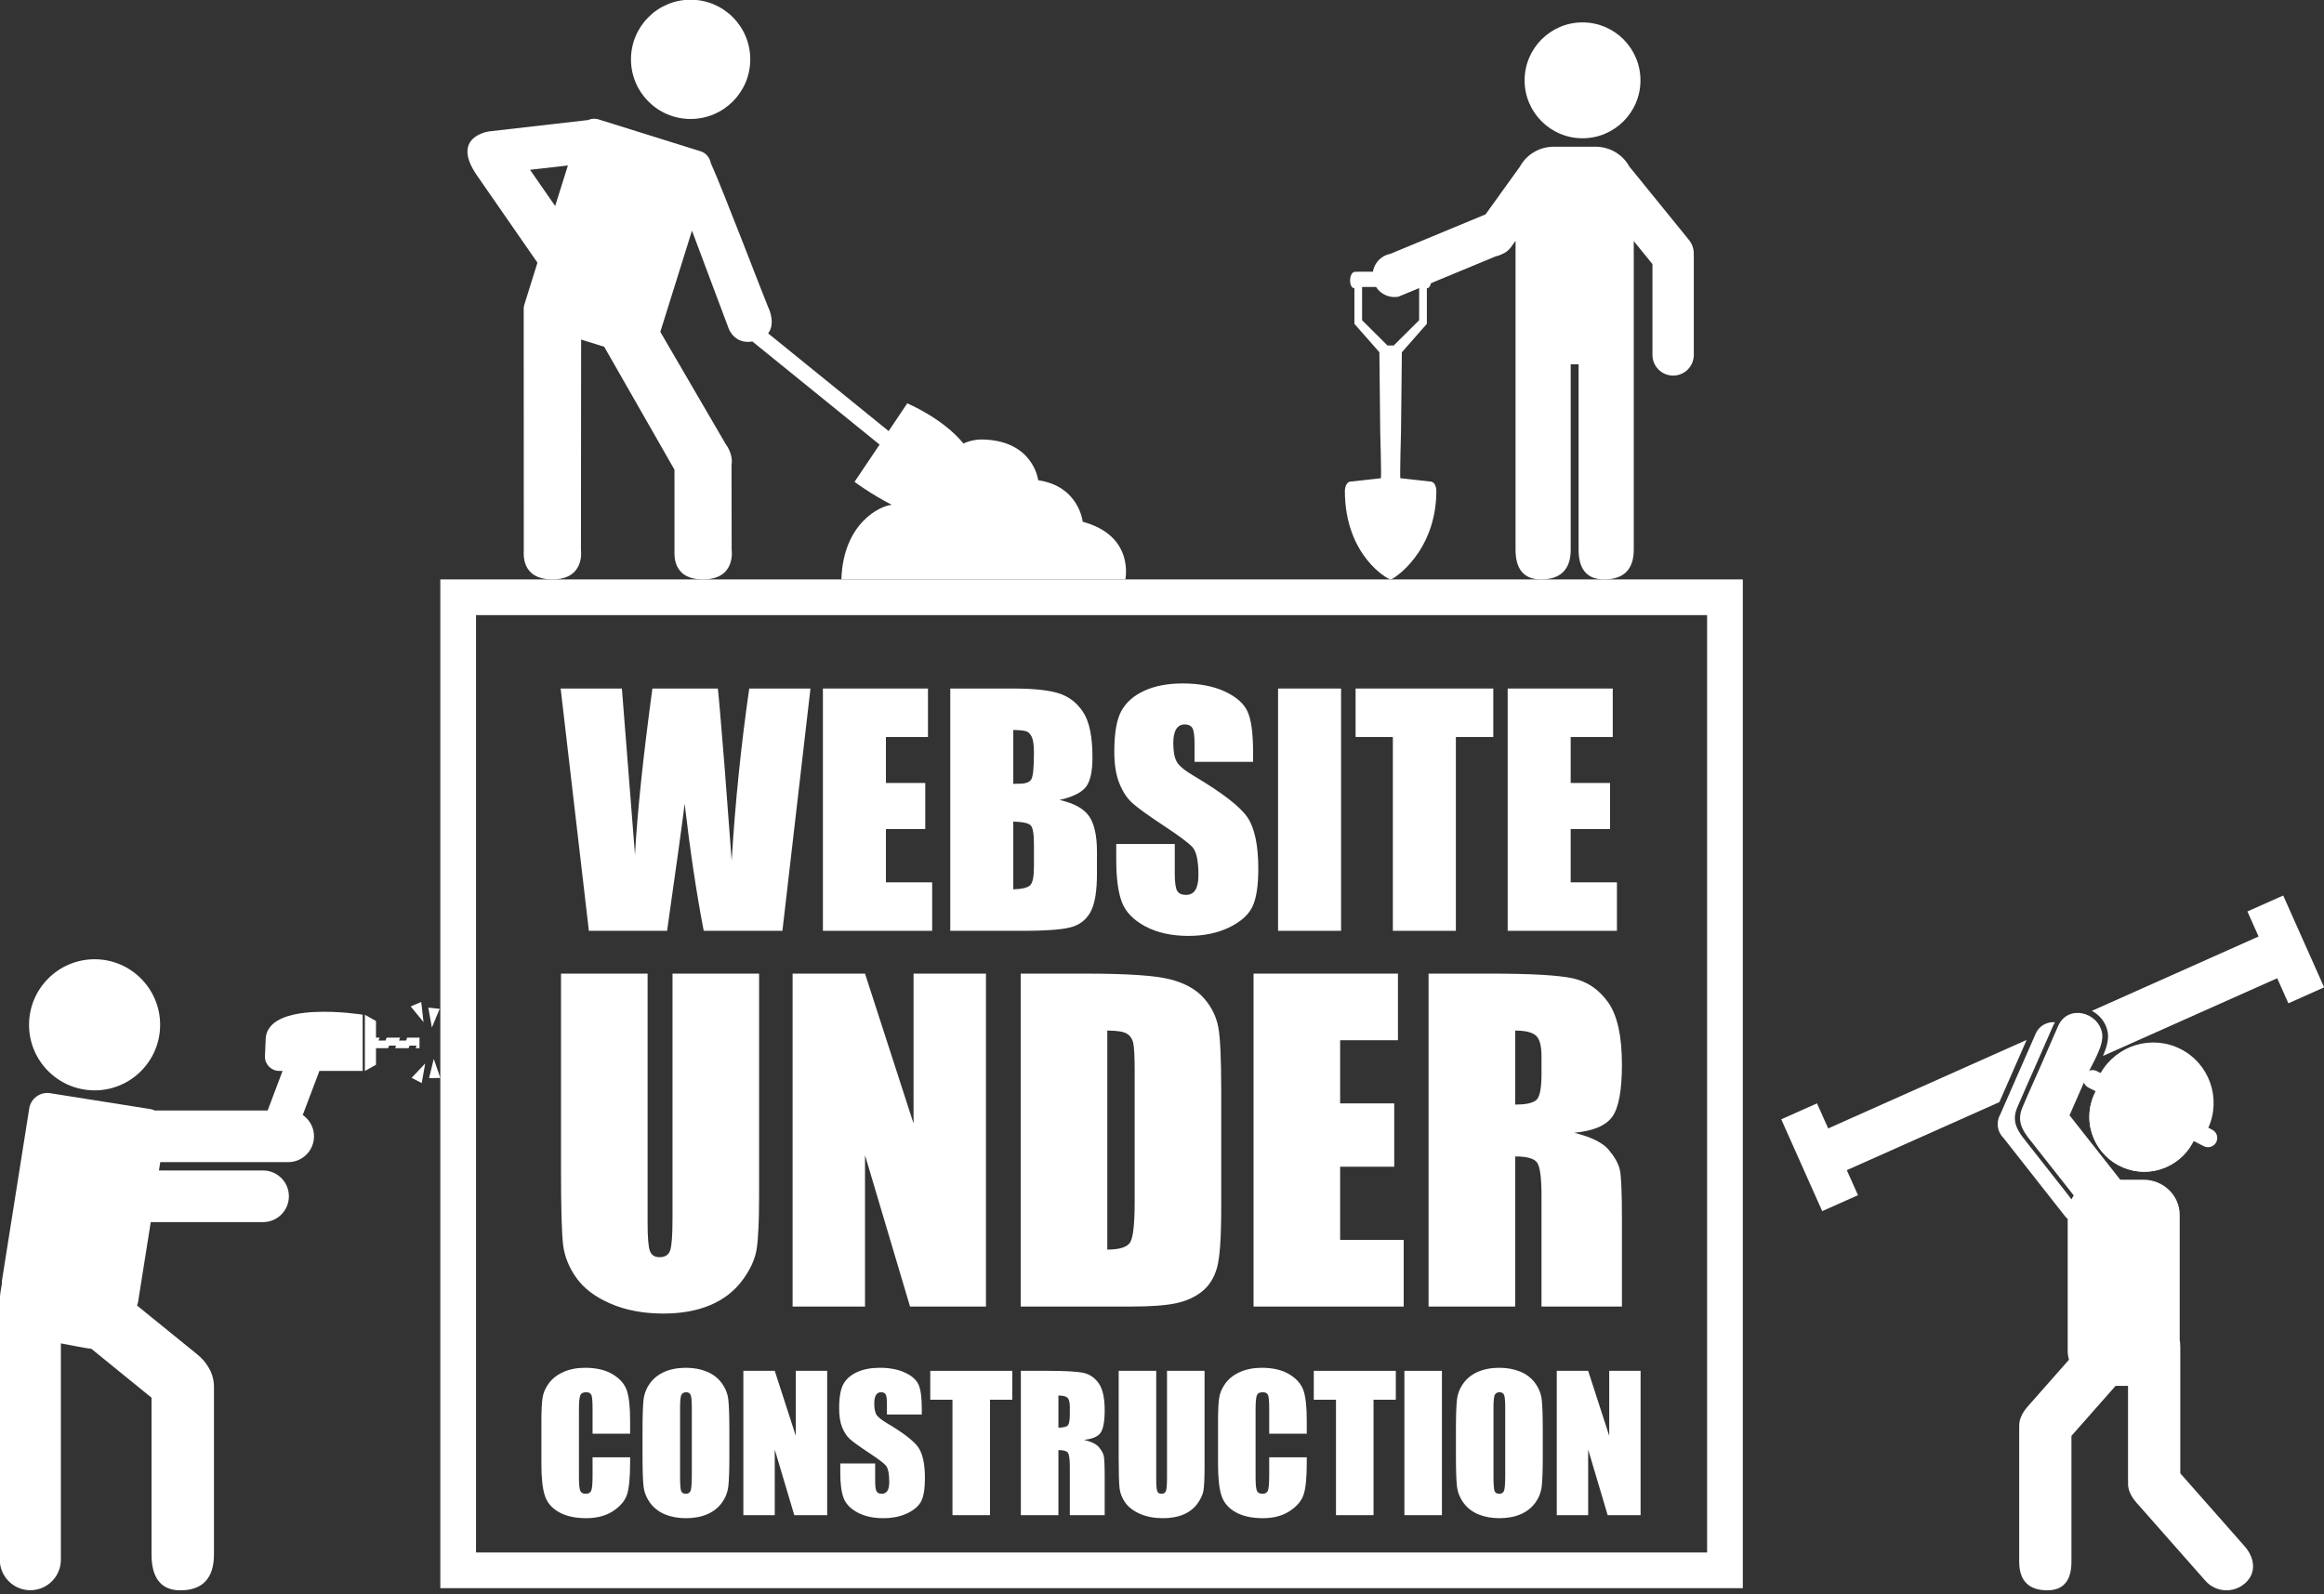
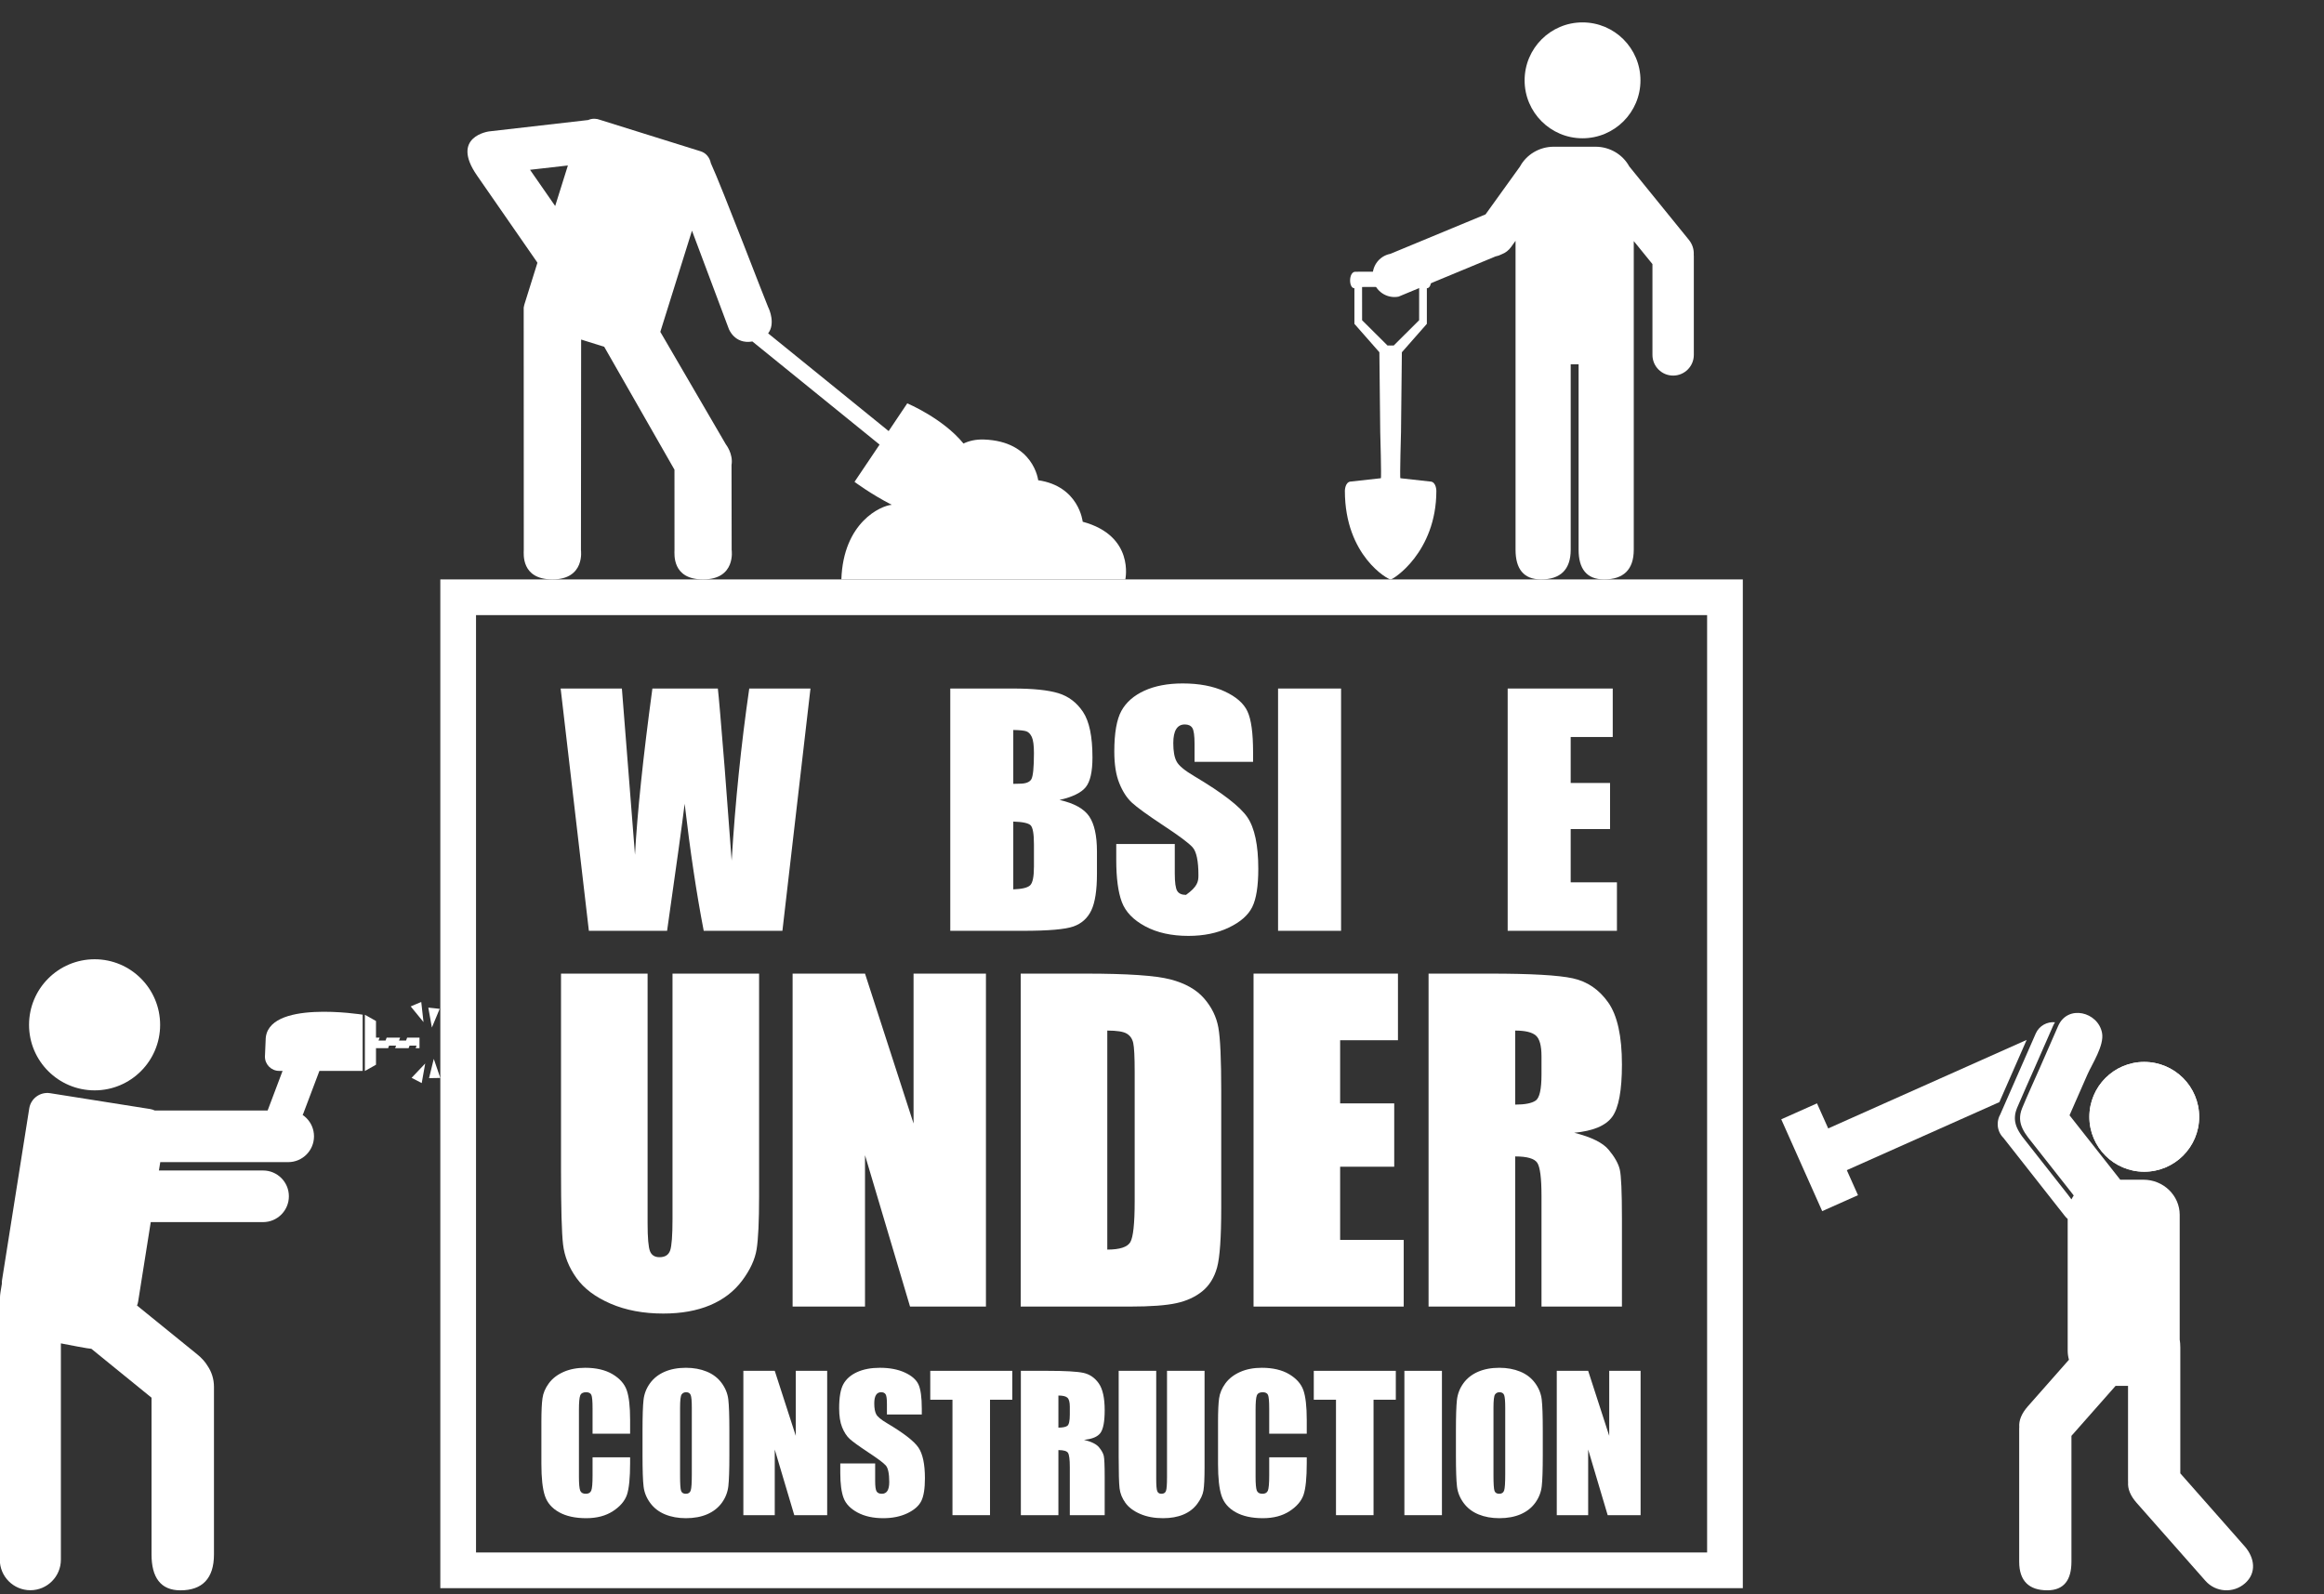
<svg xmlns="http://www.w3.org/2000/svg" fill="#000000" height="239" preserveAspectRatio="xMidYMid meet" version="1" viewBox="38.4 47.4 348.4 239.0" width="348.4" zoomAndPan="magnify">
  <rect x="38.4" y="47.4" width="348.4" height="239.0" fill="#333333" stroke="none" />
  <defs>
    <clipPath id="a">
      <path d="M 0 0 L 425.199 0 L 425.199 333.199 L 0 333.199 Z M 0 0" />
    </clipPath>
  </defs>
  <g>
    <g clip-path="url(#a)" />
    <g id="change1_1">
      <path d="M 338.133 212.652 L 342.223 203.324 L 312.473 216.594 L 310.793 212.836 L 305.434 215.227 L 311.574 228.996 L 316.938 226.605 L 315.262 222.852 L 338.133 212.652" fill="#ffffff" />
    </g>
    <g id="change1_2">
-       <path d="M 380.684 181.672 L 375.32 184.062 L 376.992 187.816 L 352.004 198.965 C 353.207 199.605 354.117 200.746 354.371 202.121 C 354.582 203.238 354.195 204.512 353.664 205.727 L 379.785 194.074 L 381.461 197.836 L 386.82 195.441 L 380.684 181.672" fill="#ffffff" />
-     </g>
+       </g>
    <g id="change1_3">
      <path d="M 359.844 223.086 C 364.395 223.086 368.086 219.402 368.086 214.863 C 368.086 210.316 364.395 206.625 359.844 206.625 C 355.312 206.625 351.625 210.316 351.625 214.863 C 351.625 219.402 355.312 223.086 359.844 223.086" fill="#ffffff" />
    </g>
    <g id="change1_4">
      <path d="M 365.258 268.312 L 365.258 249.441 C 365.258 249.016 365.227 248.617 365.168 248.254 L 365.168 229.559 C 365.168 226.648 362.73 224.285 359.727 224.285 L 356.254 224.285 C 353.719 221.066 351.188 217.848 348.652 214.625 C 349.547 212.594 350.438 210.559 351.328 208.523 C 352.035 206.918 353.875 204.156 353.527 202.281 C 352.938 199.117 348.387 197.965 346.949 201.227 C 346.008 203.375 345.066 205.523 344.129 207.672 C 343.27 209.625 342.371 211.57 341.555 213.539 C 340.562 215.934 342.055 217.461 343.441 219.223 C 345.34 221.637 347.234 224.047 349.137 226.461 L 349.281 226.652 C 349.152 226.84 349.039 227.031 348.938 227.234 C 348.742 226.969 348.555 226.707 348.359 226.461 C 346.461 224.047 344.566 221.637 342.664 219.223 C 342.477 218.98 342.281 218.738 342.094 218.496 C 341.906 218.27 341.73 218.039 341.559 217.809 L 341.445 217.648 L 341.348 217.508 L 341.238 217.34 L 341.152 217.199 L 341.047 217.027 L 340.977 216.895 L 340.879 216.711 L 340.816 216.578 L 340.727 216.371 L 340.68 216.258 C 340.641 216.148 340.605 216.039 340.578 215.93 L 340.562 215.863 C 340.543 215.773 340.52 215.688 340.504 215.594 L 340.488 215.469 L 340.465 215.242 L 340.461 215.102 L 340.465 214.879 L 340.477 214.73 L 340.504 214.496 L 340.527 214.348 L 340.594 214.086 L 340.633 213.949 C 340.672 213.816 340.723 213.68 340.777 213.539 C 340.844 213.387 340.91 213.227 340.98 213.074 C 341.742 211.262 342.562 209.473 343.352 207.672 C 344.293 205.523 345.234 203.375 346.18 201.227 C 346.266 201.027 346.367 200.844 346.477 200.676 C 345.297 200.566 344.121 201.191 343.602 202.328 L 338.258 214.512 C 338.023 214.922 337.898 215.387 337.887 215.855 L 337.887 216.086 C 337.914 216.805 338.223 217.496 338.738 218.008 L 347.918 229.684 C 348.055 229.863 348.211 230.027 348.375 230.168 L 348.375 249.926 C 348.375 250.395 348.445 250.844 348.566 251.277 L 342.402 258.266 C 341.461 259.336 341.039 260.371 341.117 261.375 L 341.105 261.582 L 341.105 281.566 C 341.105 284.445 342.578 285.848 345.32 285.848 C 347.816 285.848 348.938 284.297 348.938 281.566 L 348.938 262.691 L 355.559 255.191 L 357.422 255.191 L 357.422 269.426 L 357.43 269.633 C 357.355 270.633 357.77 271.672 358.715 272.742 L 369.02 284.422 C 370.559 286.168 373.223 286.336 374.965 284.793 C 376.711 283.254 376.434 280.984 374.895 279.238 L 365.258 268.312" fill="#ffffff" />
    </g>
    <g id="change1_5">
      <path d="M 359.844 223.086 C 364.395 223.086 368.086 219.402 368.086 214.863 C 368.086 210.316 364.395 206.625 359.844 206.625 C 355.312 206.625 351.625 210.316 351.625 214.863 C 351.625 219.402 355.312 223.086 359.844 223.086" fill="#ffffff" />
    </g>
    <g id="change1_6">
-       <path d="M 370.039 216.789 L 369.461 216.492 C 371.43 212.098 369.629 206.891 365.309 204.695 C 360.973 202.492 355.703 204.109 353.316 208.289 L 352.734 207.996 C 352.055 207.648 351.219 207.922 350.871 208.605 C 350.523 209.285 350.797 210.121 351.48 210.469 L 368.785 219.262 C 369.465 219.605 370.305 219.336 370.648 218.652 C 370.996 217.969 370.723 217.137 370.039 216.789" fill="#ffffff" />
-     </g>
+       </g>
    <g id="change1_7">
      <path d="M 247.336 99.207 L 247.156 99.207 L 247.156 99.199 L 246.875 99.203 L 246.59 99.199 L 246.59 99.207 L 246.41 99.207 L 242.598 95.414 L 242.594 90.43 L 246.875 90.422 L 251.152 90.43 L 251.148 95.414 Z M 253.73 120.992 C 253.73 120.992 253.723 119.598 252.785 119.598 L 248.34 119.105 C 248.23 119.137 248.43 112.172 248.43 112.172 L 248.559 100.23 L 248.559 100.219 L 252.305 95.957 L 252.305 90.621 C 253.184 90.621 253.184 88.145 252.16 88.145 L 247.156 88.137 L 246.59 88.137 L 241.586 88.145 C 240.562 88.145 240.562 90.621 241.445 90.621 L 241.445 95.957 L 245.191 100.219 L 245.188 100.23 L 245.316 112.172 C 245.316 112.172 245.52 119.137 245.406 119.105 L 240.961 119.598 C 240.023 119.598 240.016 120.992 240.016 120.992 C 240.016 130.777 246.57 134.348 246.875 134.277 C 247.18 134.348 253.73 130.238 253.73 120.992" fill="#ffffff" />
    </g>
    <g id="change1_8">
      <path d="M 291.578 83.352 L 282.652 72.355 C 281.688 70.598 279.781 69.398 277.578 69.398 L 271.344 69.398 C 269.133 69.398 267.219 70.609 266.258 72.383 L 261.105 79.543 L 246.832 85.461 C 245.059 85.801 243.898 87.512 244.238 89.281 C 244.574 91.055 246.289 92.215 248.059 91.879 L 262.598 85.848 C 262.934 85.785 263.246 85.672 263.535 85.52 C 264.082 85.312 264.574 84.945 264.934 84.434 L 265.602 83.504 L 265.602 129.828 C 265.602 132.664 266.789 134.277 269.422 134.277 C 272.316 134.277 273.871 132.816 273.871 129.828 L 273.871 102.016 L 275.055 102.016 L 275.055 129.828 C 275.055 132.664 276.242 134.277 278.871 134.277 C 281.773 134.277 283.324 132.816 283.324 129.828 L 283.324 83.547 L 286.125 86.996 L 286.125 100.613 C 286.125 102.324 287.508 103.715 289.227 103.715 C 290.938 103.715 292.328 102.324 292.328 100.613 L 292.328 85.789 L 292.316 85.613 C 292.363 84.82 292.125 84.016 291.578 83.352" fill="#ffffff" />
    </g>
    <g id="change1_9">
      <path d="M 275.637 68.133 C 280.438 68.133 284.328 64.242 284.328 59.453 C 284.328 54.648 280.438 50.758 275.637 50.758 C 270.852 50.758 266.961 54.648 266.961 59.453 C 266.961 64.242 270.852 68.133 275.637 68.133" fill="#ffffff" />
    </g>
    <g id="change1_10">
      <path d="M 117.859 72.859 C 119.688 72.645 121.723 72.414 123.535 72.211 L 121.629 78.289 C 120.402 76.523 119.008 74.516 117.859 72.859 Z M 200.711 125.629 C 200.711 125.629 200.176 120.305 194.039 119.406 C 194.039 119.406 193.375 113.555 185.895 113.301 C 184.699 113.262 183.688 113.496 182.84 113.902 C 179.738 110.102 174.41 107.879 174.41 107.879 L 171.621 112.035 L 153.555 97.383 C 154.66 95.953 153.746 93.801 153.559 93.457 C 153.348 93.07 146.582 75.344 144.965 71.867 C 144.801 71.039 144.258 70.344 143.453 70.09 L 128.105 65.293 L 127.973 65.266 L 127.969 65.238 L 127.891 65.246 C 127.438 65.156 126.984 65.211 126.57 65.398 L 111.723 67.102 C 111.723 67.102 105.844 67.848 109.91 73.715 L 118.887 86.664 L 118.965 86.809 L 117.023 93.02 C 116.977 93.164 116.949 93.312 116.93 93.457 L 116.91 93.457 C 116.91 93.539 116.91 93.648 116.91 93.77 C 116.906 93.863 116.902 93.957 116.91 94.043 C 116.902 99.301 116.926 129.297 116.922 129.832 C 116.914 130.426 116.496 134.258 121.188 134.277 C 126.152 134.293 125.492 129.867 125.492 129.867 L 125.52 98.312 L 128.98 99.395 C 131.324 103.473 138.02 115.219 139.512 117.824 C 139.516 123.312 139.516 129.512 139.516 129.852 C 139.516 130.445 139.105 134.277 143.797 134.277 C 148.766 134.277 148.086 129.852 148.086 129.852 L 148.066 117.121 C 148.348 115.445 147.219 114.031 147.219 114.031 L 137.391 97.16 L 142.137 81.988 L 147.652 96.695 C 147.652 96.695 148.508 99.066 151.195 98.602 L 170.262 114.062 L 166.504 119.648 C 166.504 119.648 168.965 121.492 172.086 123.09 C 170.461 123.215 164.82 125.711 164.531 134.277 L 207.102 134.277 C 207.102 134.277 208.551 127.738 200.711 125.629" fill="#ffffff" />
    </g>
    <g id="change1_11">
-       <path d="M 141.926 65.238 C 146.871 65.238 150.875 61.238 150.875 56.301 C 150.875 51.359 146.871 47.355 141.926 47.355 C 136.992 47.355 132.992 51.359 132.992 56.301 C 132.992 61.238 136.992 65.238 141.926 65.238" fill="#ffffff" />
-     </g>
+       </g>
    <g id="change1_12">
      <path d="M 103.465 198.57 L 102.609 198.48 L 103.145 201.469 L 104.316 198.664 L 103.465 198.57" fill="#ffffff" />
    </g>
    <g id="change1_13">
      <path d="M 99.969 198.301 L 101.891 200.652 L 101.551 197.633 L 100.762 197.965 L 99.969 198.301" fill="#ffffff" />
    </g>
    <g id="change1_14">
      <path d="M 103.562 209.039 L 102.719 209.059 L 103.43 206.164 L 104.41 209.027 L 103.562 209.039" fill="#ffffff" />
    </g>
    <g id="change1_15">
      <path d="M 100.105 209.008 L 102.145 206.859 L 101.621 209.797 L 100.863 209.398 L 100.105 209.008" fill="#ffffff" />
    </g>
    <g id="change1_16">
      <path d="M 80.254 207.969 L 80.762 207.969 L 78.262 214.598 L 83.781 214.598 L 86.285 207.969 L 92.766 207.969 L 92.766 199.539 C 92.766 199.539 78.223 197.199 78.223 203.367 L 78.117 205.832 C 78.117 207.012 79.074 207.969 80.254 207.969" fill="#ffffff" />
    </g>
    <g id="change1_17">
      <path d="M 94.766 204.559 L 96.586 204.559 L 96.727 204.176 L 97.781 204.176 L 97.637 204.559 L 99.656 204.559 L 99.801 204.176 L 100.852 204.176 L 100.711 204.559 L 101.289 204.559 L 101.289 202.977 L 99.438 202.977 L 99.277 203.414 L 98.219 203.414 L 98.387 202.977 L 96.367 202.977 L 96.203 203.414 L 95.145 203.414 L 95.312 202.977 L 94.766 202.977 L 94.766 200.488 L 93.102 199.551 L 93.102 207.984 L 94.766 207.043 L 94.766 204.559" fill="#ffffff" />
    </g>
    <g id="change1_18">
      <path d="M 52.59 210.887 C 58.004 210.887 62.406 206.484 62.406 201.066 C 62.406 195.637 58.004 191.23 52.59 191.23 C 47.156 191.23 42.754 195.637 42.754 201.066 C 42.754 206.484 47.156 210.887 52.59 210.887" fill="#ffffff" />
    </g>
    <g id="change1_19">
      <path d="M 81.602 213.91 L 61.613 213.91 C 61.395 213.809 61.164 213.73 60.918 213.688 L 45.918 211.312 C 44.426 211.078 43.027 212.094 42.785 213.586 L 38.707 239.328 C 38.68 239.512 38.672 239.695 38.68 239.879 L 38.465 241.203 C 38.422 241.473 38.402 241.742 38.395 242.012 L 38.391 242.012 L 38.395 242.016 L 38.371 242.281 L 38.371 281.258 C 38.371 283.785 40.422 285.836 42.949 285.836 C 45.477 285.836 47.527 283.785 47.527 281.258 L 47.527 248.824 C 48.746 249.062 51.77 249.648 52.098 249.637 L 61.117 256.969 L 61.117 280.469 C 61.117 283.898 62.465 285.852 65.445 285.852 C 68.719 285.852 70.477 284.082 70.477 280.469 L 70.477 255.348 C 70.477 254.172 70.125 253.094 69.523 252.207 C 69.168 251.609 68.652 251.027 67.961 250.465 L 58.941 243.148 C 59.02 242.961 59.078 242.766 59.109 242.559 L 62.426 221.648 L 81.602 221.648 C 83.742 221.648 85.473 219.914 85.473 217.777 C 85.473 215.645 83.742 213.91 81.602 213.91" fill="#ffffff" />
    </g>
    <g id="change1_20">
      <path d="M 77.836 222.902 L 59.613 222.902 L 59.613 230.641 L 77.836 230.641 C 79.977 230.641 81.707 228.906 81.707 226.77 C 81.707 224.633 79.977 222.902 77.836 222.902" fill="#ffffff" />
    </g>
    <g id="change2_1">
      <path d="M 152.199 193.383 L 152.199 226.746 C 152.199 230.527 152.074 233.184 151.828 234.715 C 151.582 236.246 150.852 237.82 149.641 239.434 C 148.426 241.047 146.828 242.27 144.844 243.102 C 142.859 243.934 140.523 244.352 137.828 244.352 C 134.848 244.352 132.219 243.855 129.938 242.871 C 127.652 241.887 125.945 240.602 124.816 239.016 C 123.688 237.434 123.02 235.766 122.812 234.008 C 122.605 232.25 122.504 228.555 122.504 222.922 L 122.504 193.383 L 135.484 193.383 L 135.484 230.816 C 135.484 232.992 135.605 234.387 135.84 234.992 C 136.078 235.602 136.555 235.902 137.273 235.902 C 138.098 235.902 138.625 235.566 138.863 234.898 C 139.098 234.23 139.219 232.652 139.219 230.168 L 139.219 193.383 L 152.199 193.383" fill="#ffffff" />
    </g>
    <g id="change2_2">
      <path d="M 186.207 193.383 L 186.207 243.305 L 174.828 243.305 L 168.078 220.609 L 168.078 243.305 L 157.223 243.305 L 157.223 193.383 L 168.078 193.383 L 175.355 215.859 L 175.355 193.383 L 186.207 193.383" fill="#ffffff" />
    </g>
    <g id="change2_3">
      <path d="M 204.398 201.922 L 204.398 234.762 C 206.27 234.762 207.422 234.387 207.855 233.637 C 208.285 232.887 208.504 230.848 208.504 227.516 L 208.504 208.121 C 208.504 205.859 208.43 204.41 208.285 203.773 C 208.141 203.137 207.812 202.668 207.301 202.371 C 206.785 202.07 205.82 201.922 204.398 201.922 Z M 191.418 193.383 L 201.133 193.383 C 207.402 193.383 211.641 193.672 213.852 194.246 C 216.062 194.82 217.742 195.766 218.895 197.082 C 220.043 198.398 220.762 199.863 221.051 201.477 C 221.34 203.09 221.48 206.262 221.48 210.988 L 221.48 228.473 C 221.48 232.953 221.27 235.949 220.852 237.461 C 220.43 238.973 219.695 240.152 218.645 241.008 C 217.598 241.859 216.305 242.457 214.762 242.793 C 213.219 243.133 210.895 243.305 207.793 243.305 L 191.418 243.305 L 191.418 193.383" fill="#ffffff" />
    </g>
    <g id="change2_4">
      <path d="M 226.324 193.383 L 247.973 193.383 L 247.973 203.371 L 239.305 203.371 L 239.305 212.84 L 247.414 212.84 L 247.414 222.336 L 239.305 222.336 L 239.305 233.312 L 248.836 233.312 L 248.836 243.305 L 226.324 243.305 L 226.324 193.383" fill="#ffffff" />
    </g>
    <g id="change2_5">
      <path d="M 265.547 201.922 L 265.547 213.023 C 267.004 213.023 268.027 212.824 268.613 212.422 C 269.199 212.023 269.492 210.723 269.492 208.523 L 269.492 205.777 C 269.492 204.195 269.211 203.156 268.645 202.664 C 268.078 202.172 267.047 201.922 265.547 201.922 Z M 252.562 193.383 L 261.754 193.383 C 267.879 193.383 272.027 193.617 274.195 194.09 C 276.363 194.566 278.133 195.773 279.5 197.715 C 280.863 199.656 281.551 202.758 281.551 207.012 C 281.551 210.895 281.066 213.508 280.102 214.844 C 279.133 216.18 277.23 216.98 274.395 217.246 C 276.965 217.887 278.691 218.738 279.574 219.809 C 280.461 220.875 281.012 221.855 281.227 222.754 C 281.441 223.645 281.551 226.105 281.551 230.137 L 281.551 243.305 L 269.492 243.305 L 269.492 226.715 C 269.492 224.043 269.281 222.387 268.859 221.75 C 268.438 221.113 267.336 220.793 265.547 220.793 L 265.547 243.305 L 252.562 243.305 L 252.562 193.383" fill="#ffffff" />
    </g>
    <g id="change2_6">
      <path d="M 132.863 262.363 L 127.234 262.363 L 127.234 258.605 C 127.234 257.512 127.176 256.828 127.055 256.555 C 126.934 256.285 126.668 256.148 126.262 256.148 C 125.797 256.148 125.504 256.312 125.379 256.645 C 125.254 256.973 125.191 257.688 125.191 258.781 L 125.191 268.836 C 125.191 269.887 125.254 270.57 125.379 270.895 C 125.504 271.215 125.781 271.375 126.219 271.375 C 126.637 271.375 126.91 271.215 127.039 270.895 C 127.172 270.57 127.234 269.816 127.234 268.629 L 127.234 265.906 L 132.863 265.906 L 132.863 266.75 C 132.863 268.992 132.703 270.578 132.391 271.516 C 132.07 272.453 131.371 273.273 130.289 273.98 C 129.207 274.684 127.871 275.035 126.285 275.035 C 124.637 275.035 123.277 274.738 122.211 274.141 C 121.141 273.543 120.43 272.719 120.082 271.66 C 119.734 270.605 119.562 269.02 119.562 266.898 L 119.562 260.574 C 119.562 259.016 119.613 257.844 119.723 257.066 C 119.828 256.285 120.148 255.531 120.68 254.812 C 121.207 254.09 121.941 253.523 122.883 253.105 C 123.824 252.691 124.902 252.484 126.125 252.484 C 127.781 252.484 129.152 252.809 130.23 253.445 C 131.309 254.09 132.016 254.887 132.355 255.844 C 132.691 256.801 132.863 258.289 132.863 260.309 L 132.863 262.363" fill="#ffffff" />
    </g>
    <g id="change2_7">
      <path d="M 142.113 258.5 C 142.113 257.492 142.059 256.852 141.945 256.57 C 141.836 256.289 141.605 256.148 141.258 256.148 C 140.965 256.148 140.738 256.262 140.582 256.488 C 140.426 256.719 140.352 257.387 140.352 258.5 L 140.352 268.605 C 140.352 269.863 140.398 270.641 140.504 270.934 C 140.605 271.227 140.844 271.375 141.219 271.375 C 141.602 271.375 141.848 271.207 141.953 270.867 C 142.062 270.527 142.113 269.723 142.113 268.445 Z M 147.742 265.613 C 147.742 267.789 147.691 269.328 147.59 270.23 C 147.484 271.137 147.164 271.965 146.625 272.711 C 146.086 273.461 145.355 274.035 144.438 274.438 C 143.52 274.836 142.453 275.035 141.23 275.035 C 140.074 275.035 139.031 274.848 138.109 274.469 C 137.188 274.09 136.445 273.523 135.887 272.766 C 135.324 272.008 134.988 271.184 134.883 270.293 C 134.773 269.398 134.723 267.84 134.723 265.613 L 134.723 261.91 C 134.723 259.734 134.773 258.195 134.875 257.293 C 134.977 256.387 135.297 255.562 135.84 254.812 C 136.379 254.062 137.105 253.488 138.023 253.086 C 138.941 252.688 140.012 252.484 141.23 252.484 C 142.391 252.484 143.43 252.676 144.352 253.055 C 145.273 253.434 146.02 254 146.578 254.758 C 147.141 255.516 147.477 256.34 147.582 257.23 C 147.688 258.121 147.742 259.684 147.742 261.91 L 147.742 265.613" fill="#ffffff" />
    </g>
    <g id="change2_8">
      <path d="M 162.406 252.941 L 162.406 274.582 L 157.473 274.582 L 154.547 264.742 L 154.547 274.582 L 149.84 274.582 L 149.84 252.941 L 154.547 252.941 L 157.699 262.688 L 157.699 252.941 L 162.406 252.941" fill="#ffffff" />
    </g>
    <g id="change2_9">
      <path d="M 176.59 259.488 L 171.363 259.488 L 171.363 257.887 C 171.363 257.137 171.297 256.66 171.164 256.457 C 171.027 256.25 170.809 256.148 170.492 256.148 C 170.156 256.148 169.898 256.285 169.727 256.562 C 169.551 256.84 169.465 257.258 169.465 257.82 C 169.465 258.543 169.562 259.086 169.758 259.453 C 169.945 259.816 170.477 260.262 171.348 260.777 C 173.855 262.262 175.434 263.484 176.082 264.438 C 176.73 265.391 177.059 266.93 177.059 269.047 C 177.059 270.59 176.879 271.727 176.516 272.457 C 176.156 273.188 175.457 273.801 174.426 274.297 C 173.391 274.789 172.188 275.035 170.816 275.035 C 169.309 275.035 168.023 274.754 166.957 274.184 C 165.895 273.609 165.195 272.887 164.867 272.004 C 164.535 271.121 164.371 269.867 164.371 268.246 L 164.371 266.828 L 169.598 266.828 L 169.598 269.465 C 169.598 270.273 169.672 270.797 169.82 271.027 C 169.965 271.258 170.227 271.375 170.602 271.375 C 170.977 271.375 171.254 271.227 171.438 270.934 C 171.617 270.641 171.711 270.203 171.711 269.621 C 171.711 268.352 171.535 267.516 171.188 267.125 C 170.832 266.73 169.953 266.078 168.555 265.156 C 167.156 264.23 166.23 263.559 165.773 263.141 C 165.32 262.723 164.945 262.141 164.645 261.402 C 164.348 260.66 164.199 259.719 164.199 258.566 C 164.199 256.91 164.41 255.699 164.832 254.934 C 165.258 254.164 165.941 253.566 166.887 253.133 C 167.828 252.703 168.973 252.484 170.309 252.484 C 171.77 252.484 173.016 252.723 174.043 253.195 C 175.074 253.668 175.754 254.262 176.09 254.98 C 176.422 255.695 176.59 256.914 176.59 258.637 L 176.59 259.488" fill="#ffffff" />
    </g>
    <g id="change2_10">
      <path d="M 190.156 252.941 L 190.156 257.273 L 186.816 257.273 L 186.816 274.582 L 181.188 274.582 L 181.188 257.273 L 177.859 257.273 L 177.859 252.941 L 190.156 252.941" fill="#ffffff" />
    </g>
    <g id="change2_11">
      <path d="M 197.07 256.645 L 197.07 261.457 C 197.703 261.457 198.145 261.367 198.398 261.195 C 198.652 261.023 198.781 260.457 198.781 259.504 L 198.781 258.316 C 198.781 257.629 198.656 257.18 198.414 256.965 C 198.168 256.75 197.719 256.645 197.07 256.645 Z M 191.441 252.941 L 195.426 252.941 C 198.078 252.941 199.879 253.043 200.82 253.246 C 201.758 253.453 202.523 253.977 203.117 254.816 C 203.711 255.66 204.008 257.004 204.008 258.848 C 204.008 260.531 203.797 261.664 203.379 262.242 C 202.961 262.824 202.137 263.172 200.906 263.285 C 202.02 263.562 202.77 263.934 203.152 264.398 C 203.535 264.859 203.773 265.285 203.867 265.672 C 203.961 266.062 204.008 267.129 204.008 268.875 L 204.008 274.582 L 198.781 274.582 L 198.781 267.391 C 198.781 266.23 198.688 265.516 198.508 265.238 C 198.324 264.965 197.844 264.824 197.07 264.824 L 197.07 274.582 L 191.441 274.582 L 191.441 252.941" fill="#ffffff" />
    </g>
    <g id="change2_12">
      <path d="M 218.98 252.941 L 218.98 267.402 C 218.98 269.043 218.926 270.195 218.82 270.859 C 218.711 271.523 218.395 272.207 217.871 272.906 C 217.344 273.605 216.652 274.137 215.789 274.496 C 214.93 274.855 213.918 275.035 212.75 275.035 C 211.457 275.035 210.316 274.824 209.328 274.395 C 208.34 273.969 207.598 273.41 207.109 272.727 C 206.617 272.039 206.328 271.316 206.238 270.555 C 206.148 269.789 206.105 268.188 206.105 265.746 L 206.105 252.941 L 211.734 252.941 L 211.734 269.168 C 211.734 270.113 211.785 270.719 211.887 270.98 C 211.988 271.242 212.195 271.375 212.512 271.375 C 212.867 271.375 213.098 271.23 213.199 270.941 C 213.301 270.648 213.352 269.969 213.352 268.891 L 213.352 252.941 L 218.98 252.941" fill="#ffffff" />
    </g>
    <g id="change2_13">
      <path d="M 234.301 262.363 L 228.672 262.363 L 228.672 258.605 C 228.672 257.512 228.609 256.828 228.492 256.555 C 228.371 256.285 228.105 256.148 227.695 256.148 C 227.23 256.148 226.938 256.312 226.812 256.645 C 226.688 256.973 226.629 257.688 226.629 258.781 L 226.629 268.836 C 226.629 269.887 226.688 270.57 226.812 270.895 C 226.938 271.215 227.219 271.375 227.656 271.375 C 228.074 271.375 228.348 271.215 228.477 270.895 C 228.605 270.57 228.672 269.816 228.672 268.629 L 228.672 265.906 L 234.301 265.906 L 234.301 266.75 C 234.301 268.992 234.141 270.578 233.824 271.516 C 233.508 272.453 232.809 273.273 231.727 273.98 C 230.645 274.684 229.309 275.035 227.723 275.035 C 226.074 275.035 224.715 274.738 223.645 274.141 C 222.574 273.543 221.867 272.719 221.52 271.66 C 221.172 270.605 221 269.02 221 266.898 L 221 260.574 C 221 259.016 221.051 257.844 221.16 257.066 C 221.266 256.285 221.586 255.531 222.113 254.812 C 222.645 254.09 223.379 253.523 224.32 253.105 C 225.262 252.691 226.34 252.484 227.562 252.484 C 229.219 252.484 230.59 252.809 231.664 253.445 C 232.742 254.09 233.453 254.887 233.793 255.844 C 234.129 256.801 234.301 258.289 234.301 260.309 L 234.301 262.363" fill="#ffffff" />
    </g>
    <g id="change2_14">
      <path d="M 247.652 252.941 L 247.652 257.273 L 244.312 257.273 L 244.312 274.582 L 238.684 274.582 L 238.684 257.273 L 235.355 257.273 L 235.355 252.941 L 247.652 252.941" fill="#ffffff" />
    </g>
    <g id="change2_15">
      <path d="M 254.566 252.941 L 254.566 274.582 L 248.938 274.582 L 248.938 252.941 L 254.566 252.941" fill="#ffffff" />
    </g>
    <g id="change2_16">
      <path d="M 264.055 258.5 C 264.055 257.492 264 256.852 263.891 256.57 C 263.777 256.289 263.547 256.148 263.199 256.148 C 262.906 256.148 262.684 256.262 262.523 256.488 C 262.367 256.719 262.293 257.387 262.293 258.5 L 262.293 268.605 C 262.293 269.863 262.344 270.641 262.445 270.934 C 262.547 271.227 262.785 271.375 263.16 271.375 C 263.543 271.375 263.789 271.207 263.895 270.867 C 264.004 270.527 264.055 269.723 264.055 268.445 Z M 269.684 265.613 C 269.684 267.789 269.633 269.328 269.531 270.23 C 269.43 271.137 269.105 271.965 268.566 272.711 C 268.027 273.461 267.301 274.035 266.383 274.438 C 265.465 274.836 264.395 275.035 263.176 275.035 C 262.016 275.035 260.977 274.848 260.055 274.469 C 259.129 274.09 258.387 273.523 257.828 272.766 C 257.266 272.008 256.93 271.184 256.824 270.293 C 256.719 269.398 256.664 267.84 256.664 265.613 L 256.664 261.91 C 256.664 259.734 256.715 258.195 256.816 257.293 C 256.922 256.387 257.238 255.562 257.781 254.812 C 258.32 254.062 259.047 253.488 259.965 253.086 C 260.883 252.688 261.953 252.484 263.176 252.484 C 264.332 252.484 265.371 252.676 266.297 253.055 C 267.219 253.434 267.961 254 268.52 254.758 C 269.082 255.516 269.418 256.34 269.523 257.23 C 269.633 258.121 269.684 259.684 269.684 261.91 L 269.684 265.613" fill="#ffffff" />
    </g>
    <g id="change2_17">
      <path d="M 284.348 252.941 L 284.348 274.582 L 279.414 274.582 L 276.488 264.742 L 276.488 274.582 L 271.781 274.582 L 271.781 252.941 L 276.488 252.941 L 279.645 262.688 L 279.645 252.941 L 284.348 252.941" fill="#ffffff" />
    </g>
    <g id="change1_21">
      <path d="M 109.762 280.176 L 294.32 280.176 L 294.32 139.629 L 109.762 139.629 Z M 299.672 285.527 L 104.41 285.527 L 104.41 134.277 L 299.672 134.277 L 299.672 285.527" fill="#ffffff" />
    </g>
    <g id="change2_18">
      <path d="M 159.902 150.637 L 155.695 186.965 L 143.898 186.965 C 142.82 181.383 141.867 175.031 141.039 167.914 C 140.664 170.969 139.785 177.316 138.406 186.965 L 126.68 186.965 L 122.449 150.637 L 131.629 150.637 L 132.629 163.312 L 133.594 175.566 C 133.941 169.227 134.812 160.914 136.203 150.637 L 146.016 150.637 C 146.145 151.699 146.488 155.691 147.043 162.617 L 148.086 176.441 C 148.625 167.648 149.504 159.047 150.723 150.637 L 159.902 150.637" fill="#ffffff" />
    </g>
    <g id="change2_19">
-       <path d="M 161.766 150.637 L 177.516 150.637 L 177.516 157.906 L 171.211 157.906 L 171.211 164.797 L 177.109 164.797 L 177.109 171.707 L 171.211 171.707 L 171.211 179.695 L 178.145 179.695 L 178.145 186.965 L 161.766 186.965 L 161.766 150.637" fill="#ffffff" />
-     </g>
+       </g>
    <g id="change2_20">
      <path d="M 190.305 170.586 L 190.305 180.75 C 191.637 180.703 192.484 180.496 192.852 180.121 C 193.219 179.746 193.402 178.828 193.402 177.359 L 193.402 173.973 C 193.402 172.418 193.234 171.477 192.906 171.145 C 192.578 170.816 191.711 170.629 190.305 170.586 Z M 190.305 156.852 L 190.305 164.93 C 190.711 164.914 191.023 164.906 191.246 164.906 C 192.176 164.906 192.766 164.68 193.02 164.223 C 193.273 163.77 193.402 162.461 193.402 160.309 C 193.402 159.172 193.297 158.375 193.09 157.918 C 192.879 157.461 192.605 157.176 192.27 157.055 C 191.934 156.934 191.277 156.867 190.305 156.852 Z M 180.859 150.637 L 190.281 150.637 C 193.258 150.637 195.516 150.867 197.047 151.332 C 198.582 151.797 199.82 152.734 200.762 154.148 C 201.703 155.559 202.176 157.836 202.176 160.973 C 202.176 163.098 201.844 164.578 201.176 165.414 C 200.512 166.25 199.199 166.895 197.238 167.344 C 199.422 167.836 200.902 168.656 201.684 169.801 C 202.461 170.945 202.848 172.699 202.848 175.066 L 202.848 178.434 C 202.848 180.891 202.566 182.707 202.008 183.891 C 201.445 185.07 200.551 185.879 199.324 186.312 C 198.098 186.746 195.586 186.965 191.785 186.965 L 180.859 186.965 L 180.859 150.637" fill="#ffffff" />
    </g>
    <g id="change2_21">
-       <path d="M 226.254 161.633 L 217.48 161.633 L 217.48 158.941 C 217.48 157.684 217.367 156.883 217.141 156.539 C 216.918 156.195 216.543 156.023 216.02 156.023 C 215.449 156.023 215.02 156.254 214.73 156.719 C 214.438 157.184 214.293 157.887 214.293 158.828 C 214.293 160.039 214.453 160.953 214.785 161.566 C 215.098 162.184 215.984 162.922 217.453 163.789 C 221.656 166.285 224.309 168.336 225.398 169.934 C 226.488 171.535 227.035 174.113 227.035 177.676 C 227.035 180.266 226.734 182.172 226.129 183.398 C 225.523 184.625 224.352 185.652 222.617 186.48 C 220.883 187.312 218.859 187.727 216.559 187.727 C 214.031 187.727 211.871 187.25 210.086 186.293 C 208.297 185.336 207.125 184.113 206.574 182.633 C 206.02 181.152 205.742 179.051 205.742 176.328 L 205.742 173.949 L 214.516 173.949 L 214.516 178.371 C 214.516 179.73 214.641 180.605 214.887 180.996 C 215.133 181.387 215.57 181.578 216.199 181.578 C 216.828 181.578 217.297 181.332 217.602 180.84 C 217.906 180.348 218.062 179.613 218.062 178.641 C 218.062 176.5 217.77 175.102 217.188 174.445 C 216.59 173.785 215.113 172.688 212.766 171.145 C 210.418 169.59 208.859 168.461 208.098 167.758 C 207.336 167.055 206.703 166.082 206.203 164.84 C 205.699 163.598 205.449 162.016 205.449 160.086 C 205.449 157.301 205.809 155.266 206.516 153.98 C 207.227 152.695 208.375 151.688 209.961 150.961 C 211.547 150.238 213.461 149.875 215.703 149.875 C 218.156 149.875 220.25 150.27 221.977 151.062 C 223.703 151.855 224.852 152.855 225.41 154.059 C 225.973 155.262 226.254 157.309 226.254 160.195 L 226.254 161.633" fill="#ffffff" />
+       <path d="M 226.254 161.633 L 217.48 161.633 L 217.48 158.941 C 217.48 157.684 217.367 156.883 217.141 156.539 C 216.918 156.195 216.543 156.023 216.02 156.023 C 215.449 156.023 215.02 156.254 214.73 156.719 C 214.438 157.184 214.293 157.887 214.293 158.828 C 214.293 160.039 214.453 160.953 214.785 161.566 C 215.098 162.184 215.984 162.922 217.453 163.789 C 221.656 166.285 224.309 168.336 225.398 169.934 C 226.488 171.535 227.035 174.113 227.035 177.676 C 227.035 180.266 226.734 182.172 226.129 183.398 C 225.523 184.625 224.352 185.652 222.617 186.48 C 220.883 187.312 218.859 187.727 216.559 187.727 C 214.031 187.727 211.871 187.25 210.086 186.293 C 208.297 185.336 207.125 184.113 206.574 182.633 C 206.02 181.152 205.742 179.051 205.742 176.328 L 205.742 173.949 L 214.516 173.949 L 214.516 178.371 C 214.516 179.73 214.641 180.605 214.887 180.996 C 215.133 181.387 215.57 181.578 216.199 181.578 C 217.906 180.348 218.062 179.613 218.062 178.641 C 218.062 176.5 217.77 175.102 217.188 174.445 C 216.59 173.785 215.113 172.688 212.766 171.145 C 210.418 169.59 208.859 168.461 208.098 167.758 C 207.336 167.055 206.703 166.082 206.203 164.84 C 205.699 163.598 205.449 162.016 205.449 160.086 C 205.449 157.301 205.809 155.266 206.516 153.98 C 207.227 152.695 208.375 151.688 209.961 150.961 C 211.547 150.238 213.461 149.875 215.703 149.875 C 218.156 149.875 220.25 150.27 221.977 151.062 C 223.703 151.855 224.852 152.855 225.41 154.059 C 225.973 155.262 226.254 157.309 226.254 160.195 L 226.254 161.633" fill="#ffffff" />
    </g>
    <g id="change2_22">
      <path d="M 239.445 150.637 L 239.445 186.965 L 230 186.965 L 230 150.637 L 239.445 150.637" fill="#ffffff" />
    </g>
    <g id="change2_23">
-       <path d="M 262.266 150.637 L 262.266 157.906 L 256.656 157.906 L 256.656 186.965 L 247.211 186.965 L 247.211 157.906 L 241.621 157.906 L 241.621 150.637 L 262.266 150.637" fill="#ffffff" />
-     </g>
+       </g>
    <g id="change2_24">
      <path d="M 264.422 150.637 L 280.172 150.637 L 280.172 157.906 L 273.867 157.906 L 273.867 164.797 L 279.77 164.797 L 279.77 171.707 L 273.867 171.707 L 273.867 179.695 L 280.801 179.695 L 280.801 186.965 L 264.422 186.965 L 264.422 150.637" fill="#ffffff" />
    </g>
  </g>
</svg>